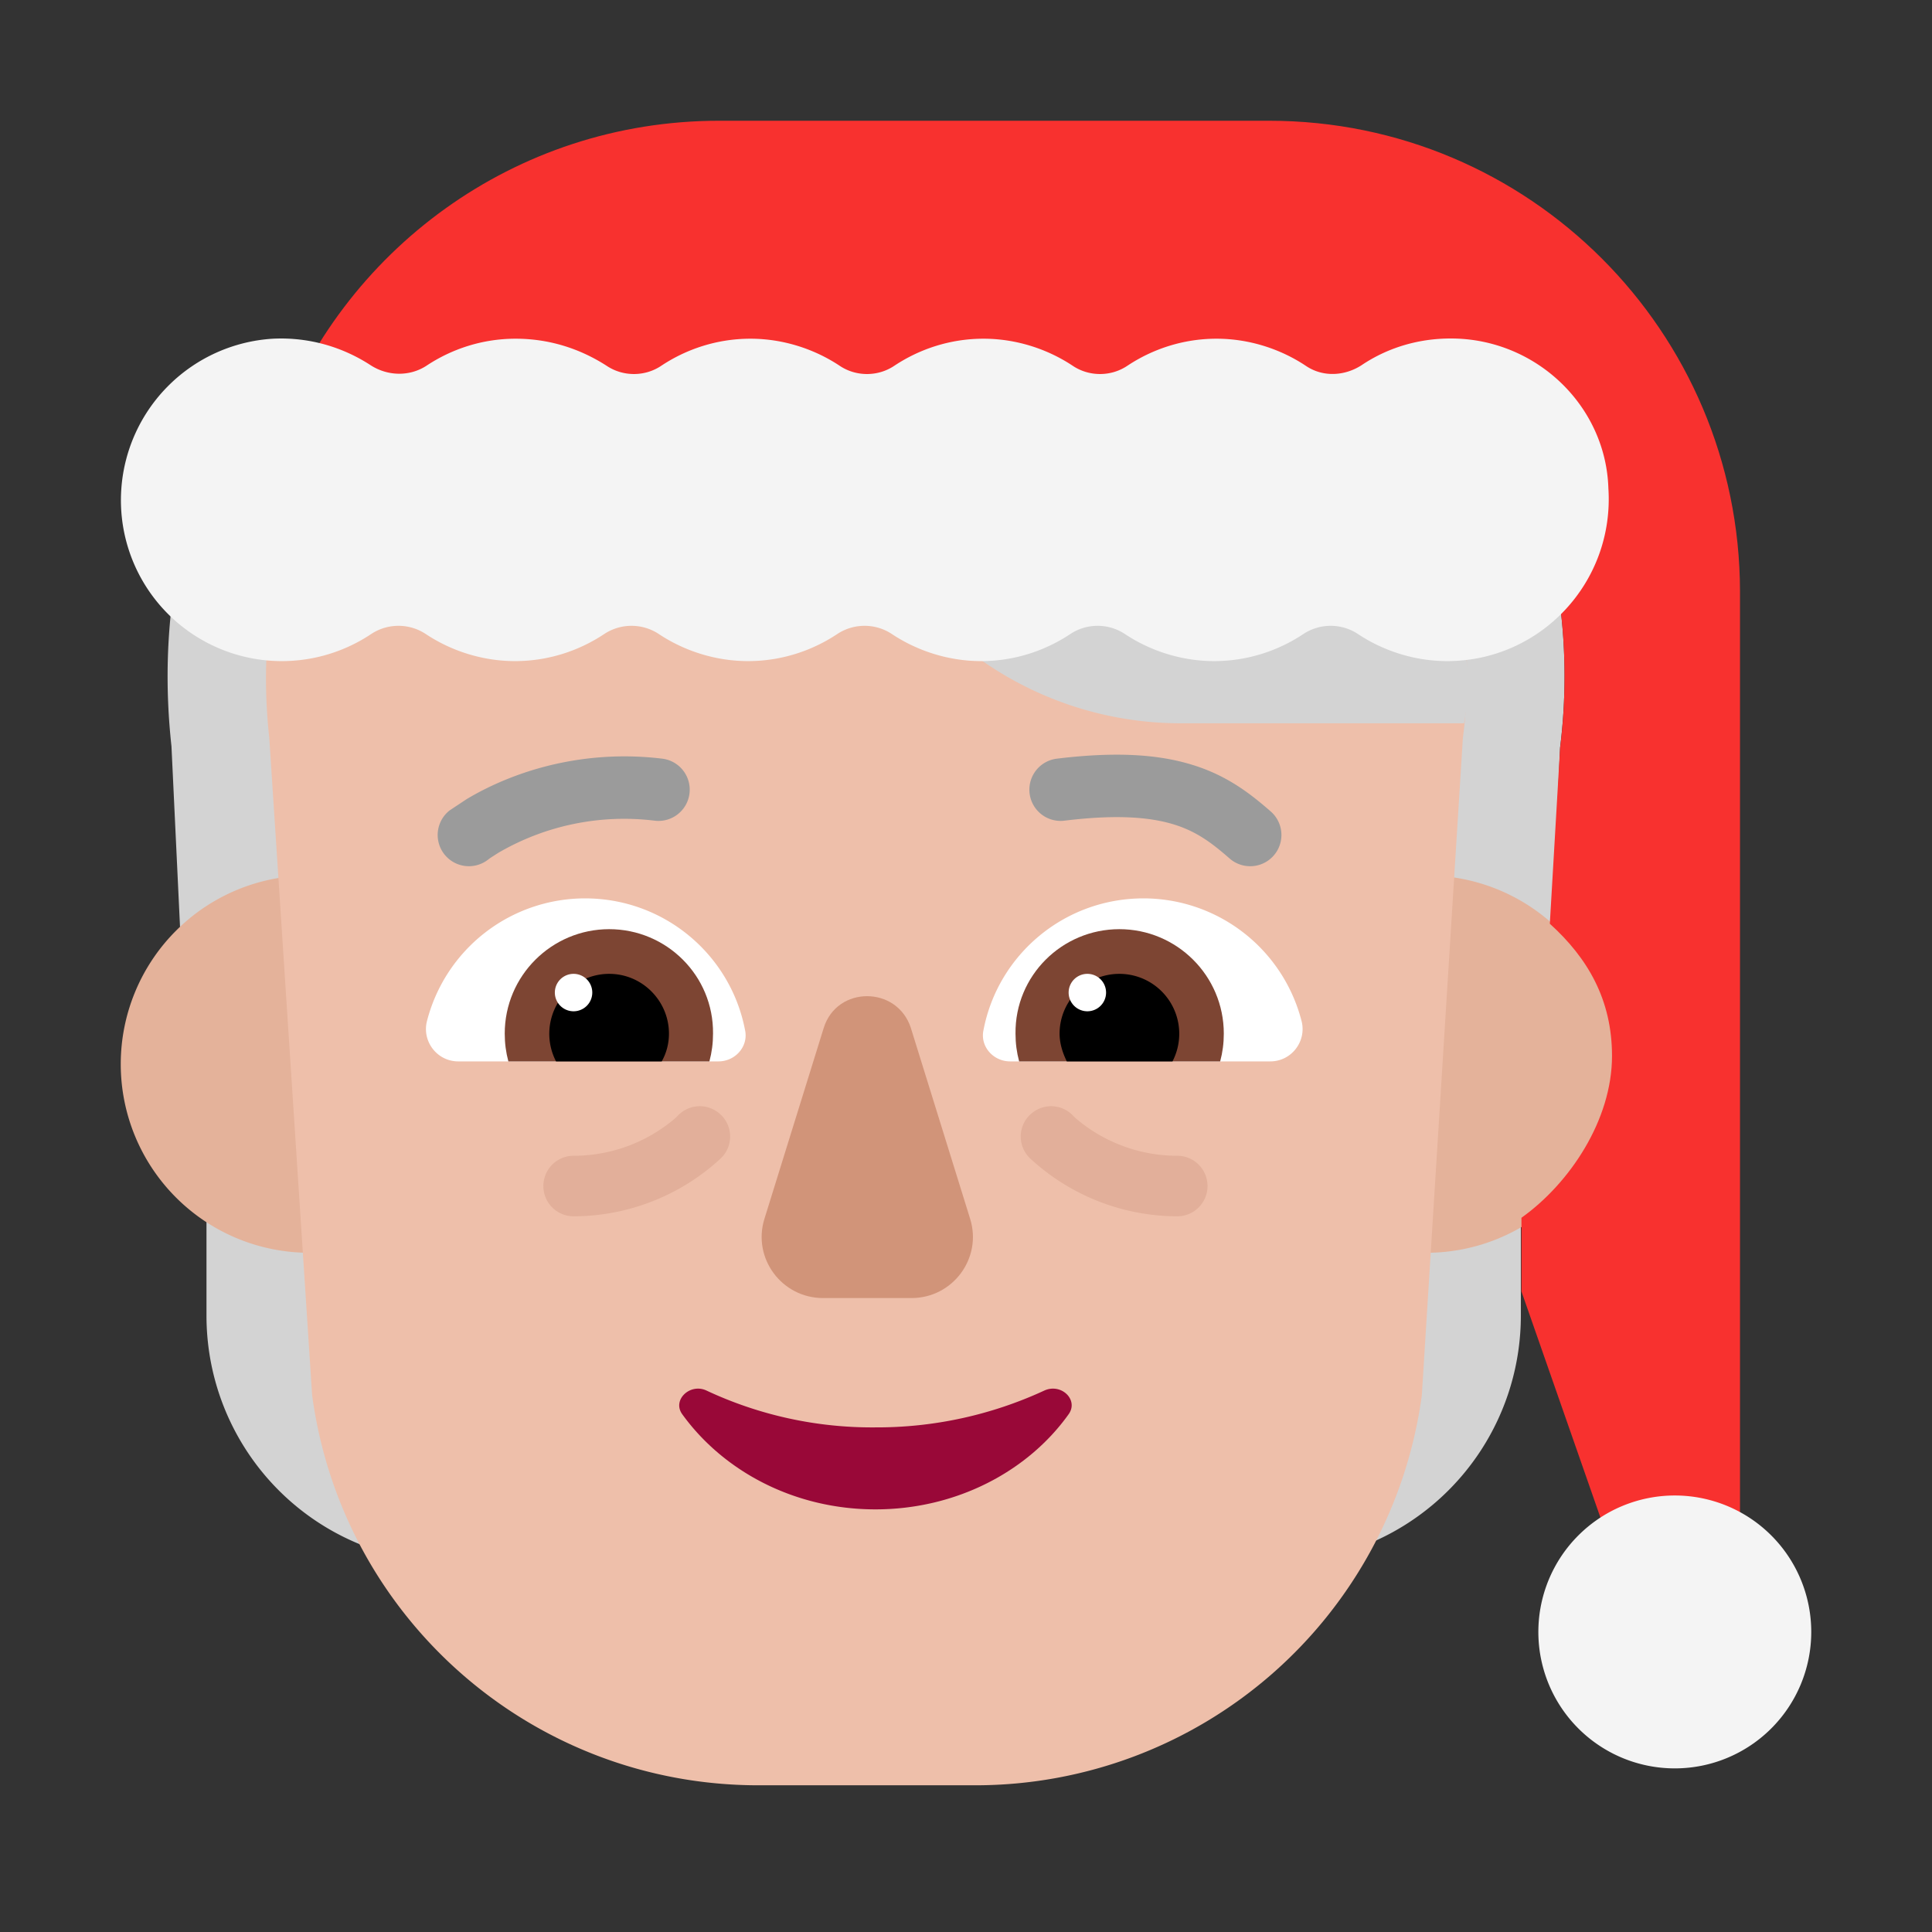
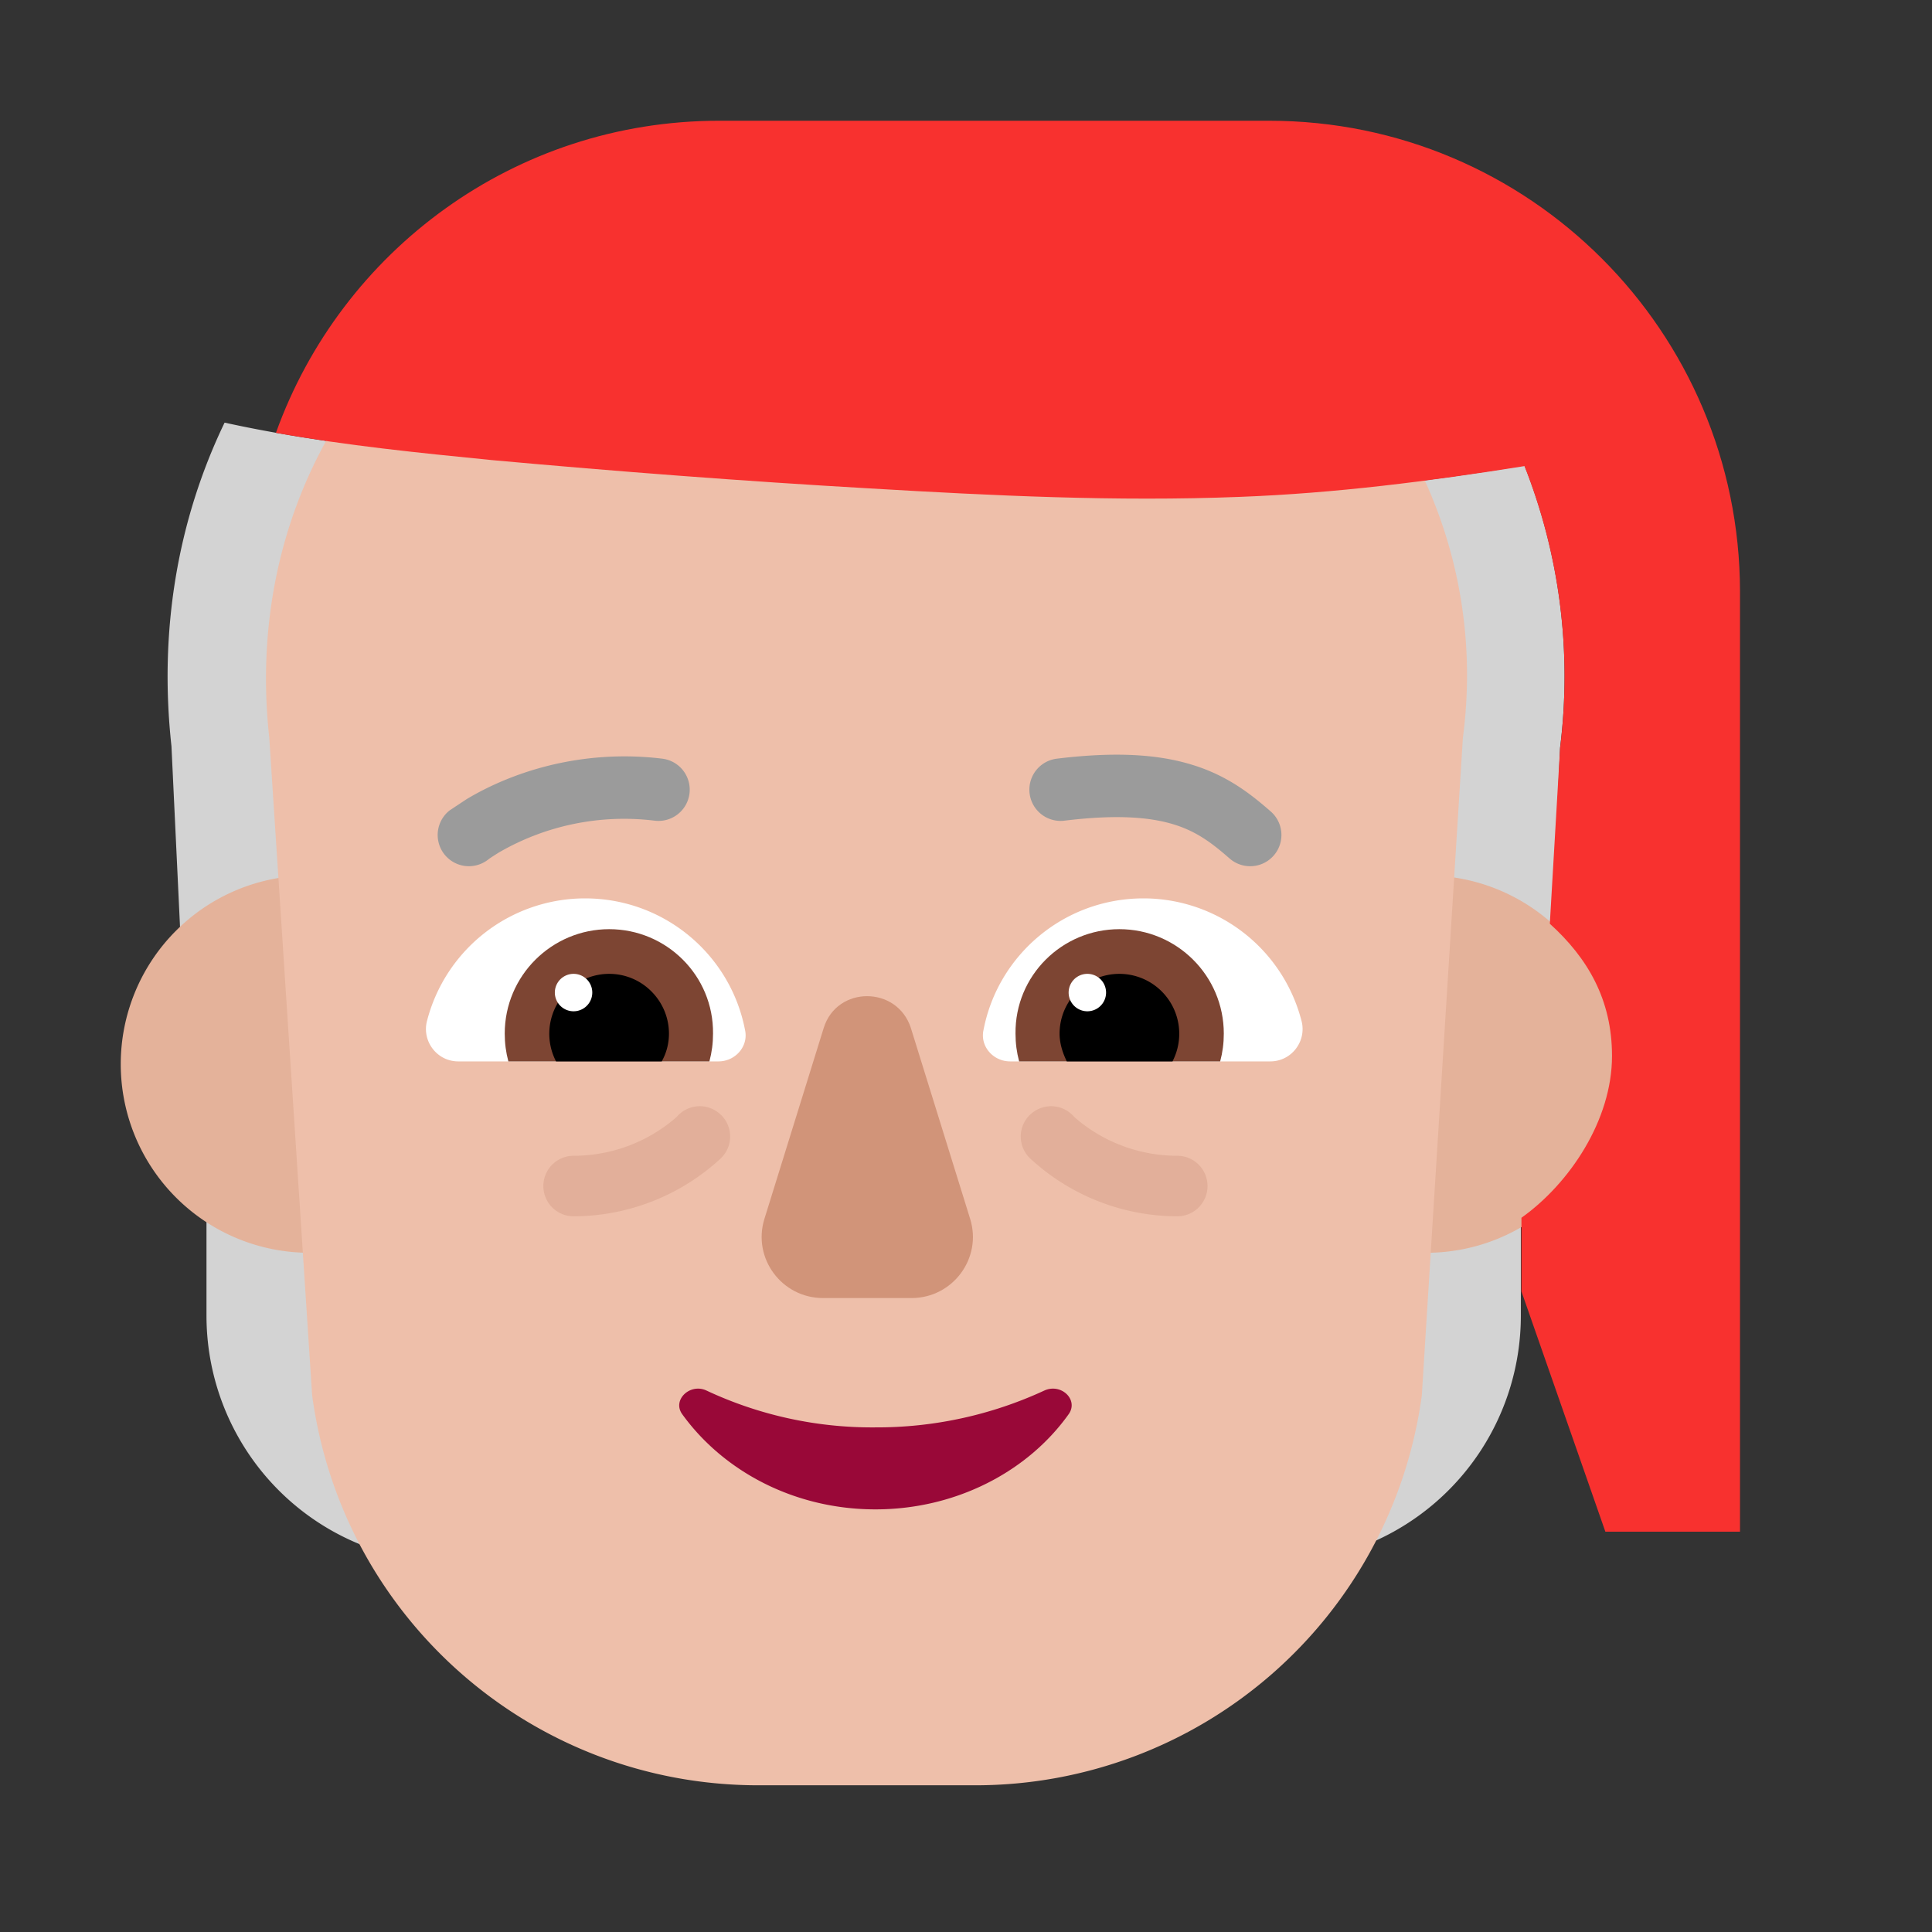
<svg xmlns="http://www.w3.org/2000/svg" fill="none" viewBox="0 0 32 32">
  <rect x="0" y="0" width="32" height="32" fill="#333333" stroke="none" />
  <path fill="#D3D3D3" d="M5.14 15.34c-.82 0-1.56.31-2.12.82l-.18-3.8c-.21-1.91.1-3.74.88-5.36 1.46.32 2.92.47 4.42.61 2.08.19 4.18.35 6.27.47 2.04.12 4.08.22 6.12.14 1.59-.06 3.16-.25 4.72-.51.58 1.47.79 3.07.59 4.67l-.17 3.77c-.56-.5-1.3-.81-2.11-.81-1.73 0-3.14.41-3.14 2.14q0 .39.09.75H8.19q.09-.36.09-.75c0-1.73-1.41-2.14-3.14-2.14M23.39 23.37c-.1.77-.32 1.49-.63 2.16a4.09 4.09 0 0 0 2.43-3.74v-1.77c-.46.34-1.02.55-1.63.59zM5.15 20.62c-.64-.02-1.24-.23-1.73-.58v1.75c0 1.68 1.02 3.18 2.57 3.8-.33-.68-.55-1.43-.66-2.22z" />
  <path fill="#E4B29A" d="M8.25 17.625a3.125 3.125 0 1 1-6.25 0 3.125 3.125 0 0 1 6.25 0M26.75 17.625a3.125 3.125 0 1 1-6.25 0 3.125 3.125 0 0 1 6.25 0" />
  <path fill="#EEBFAA" d="M16.45 3.35h-4.23c-4.74 0-8.3 3.96-7.76 8.87l.71 10.89c.5 3.7 3.65 6.46 7.39 6.46h3.6a7.46 7.46 0 0 0 7.39-6.46l.68-10.89c.62-4.69-3.04-8.87-7.78-8.87" />
  <path fill="#D19479" d="m13.644 17.024-.984 3.168c-.199.649.288 1.308.974 1.308h1.462c.686 0 1.173-.66.974-1.308l-.984-3.168c-.229-.699-1.223-.699-1.442 0" />
  <path fill="#990838" d="M14.5 23.642a6.46 6.46 0 0 1-2.798-.61c-.271-.128-.573.155-.402.392.684.947 1.861 1.576 3.2 1.576 1.338 0 2.525-.629 3.2-1.576.17-.237-.122-.52-.403-.392a6.6 6.6 0 0 1-2.798.61" />
  <path fill="#fff" d="M7.07 16.92a2.704 2.704 0 0 1 2.62-2.04c1.31 0 2.41.93 2.65 2.18.06.27-.16.52-.44.52H7.59c-.35 0-.6-.33-.52-.66M21.56 16.92a2.704 2.704 0 0 0-2.62-2.04c-1.31 0-2.41.93-2.65 2.18-.06.27.16.52.44.52h4.31c.35 0 .6-.33.52-.66" />
  <path fill="#7D4533" d="M8.36 17.12c0-.96.78-1.73 1.73-1.73s1.73.77 1.72 1.73c0 .16-.02.31-.06.46H8.42c-.04-.15-.06-.3-.06-.46M20.27 17.12c0-.96-.78-1.73-1.73-1.73s-1.73.77-1.72 1.73c0 .16.02.31.06.46h3.33c.04-.15.06-.3.06-.46" />
  <path fill="#000" d="M10.09 16.13c.55 0 .99.45.99.99 0 .16-.04.32-.12.46H9.21a.992.992 0 0 1 .88-1.45M18.54 16.13c-.55 0-.99.45-.99.99 0 .16.05.32.12.46h1.75a.992.992 0 0 0-.88-1.45" />
  <path fill="#fff" d="M9.81 16.44a.31.31 0 1 1-.62 0 .31.31 0 0 1 .62 0M18.32 16.44a.31.31 0 1 1-.62 0 .31.31 0 0 1 .62 0" />
  <g fill="#D6A089" opacity=".5">
    <path d="M11.938 18.463a.5.5 0 0 0-.725.031q-.024.024-.082.071a2.587 2.587 0 0 1-1.63.578.501.501 0 1 0 0 1.003 3.6 3.6 0 0 0 2.434-.956l.012-.012.004-.004.001-.001.001-.001a.5.5 0 0 0-.015-.71M17.062 18.463a.5.5 0 0 1 .725.031q.025.024.082.071a2.587 2.587 0 0 0 1.63.578.501.501 0 1 1 0 1.003 3.6 3.6 0 0 1-2.434-.956l-.012-.012-.004-.004-.001-.001-.001-.001a.5.5 0 0 1 .015-.71" />
  </g>
-   <path fill="#D3D3D3" d="M19.56 11.98h4.69c.39-2.13-.9-2.05-2.54-2.05h-6.55a5.74 5.74 0 0 0 4.4 2.05" />
  <path fill="#F8312F" d="M21.02 2h-9.11C8.52 2 5.65 4.16 4.57 7.17c1.18.21 2.36.33 3.57.45 2.09.19 4.18.35 6.27.47 2.04.12 4.08.22 6.12.14 1.59-.06 3.15-.26 4.72-.51.58 1.47.79 3.07.59 4.67l-.17 2.91c.63.57 1.03 1.26 1.03 2.19 0 1.06-.7 2.11-1.5 2.68v1.22l1.39 3.98h2.23V9.79C28.81 5.49 25.33 2 21.02 2" />
-   <path fill="#F4F4F4" d="M22.55 6.05c.46-.31 1.02-.47 1.62-.44 1.34.07 2.43 1.15 2.47 2.48.1 1.56-1.13 2.86-2.67 2.86-.54 0-1.06-.17-1.48-.45a.82.82 0 0 0-.9 0c-.42.28-.93.45-1.48.45-.54 0-1.06-.17-1.48-.45a.82.82 0 0 0-.9 0c-.42.28-.93.45-1.48.45-.54 0-1.06-.17-1.48-.45a.82.82 0 0 0-.9 0c-.42.28-.93.45-1.48.45-.54 0-1.06-.17-1.48-.45a.82.82 0 0 0-.9 0c-.42.28-.93.45-1.48.45-.54 0-1.06-.17-1.48-.45a.82.82 0 0 0-.9 0 2.665 2.665 0 0 1-4.14-2.41 2.68 2.68 0 0 1 2.51-2.48c.6-.03 1.16.14 1.62.44.28.18.64.19.92.01.42-.28.93-.45 1.48-.45s1.06.16 1.51.45c.27.18.63.18.9 0 .42-.28.93-.45 1.48-.45.54 0 1.06.17 1.48.45.27.18.63.18.9 0 .42-.28.93-.45 1.48-.45.54 0 1.06.17 1.48.45.27.18.63.18.9 0 .42-.28.93-.45 1.48-.45.54 0 1.06.17 1.48.45.28.19.64.17.92-.01M30 27.03a2.26 2.26 0 1 1-4.52 0 2.26 2.26 0 0 1 4.52 0" />
  <path fill="#9B9B9B" d="M19.765 12.673c.575.18.955.482 1.282.767a.517.517 0 0 1-.68.78c-.293-.256-.543-.445-.913-.561-.378-.119-.927-.176-1.824-.066a.517.517 0 1 1-.126-1.027c.983-.12 1.694-.072 2.26.107M8.443 12.887c-.305.12-.547.249-.715.35l-.278.184a.517.517 0 0 0 .633.818l.005-.004.03-.022q.045-.03.14-.09a4.138 4.138 0 0 1 2.585-.53.517.517 0 1 0 .127-1.027 5.2 5.2 0 0 0-2.527.321" />
</svg>